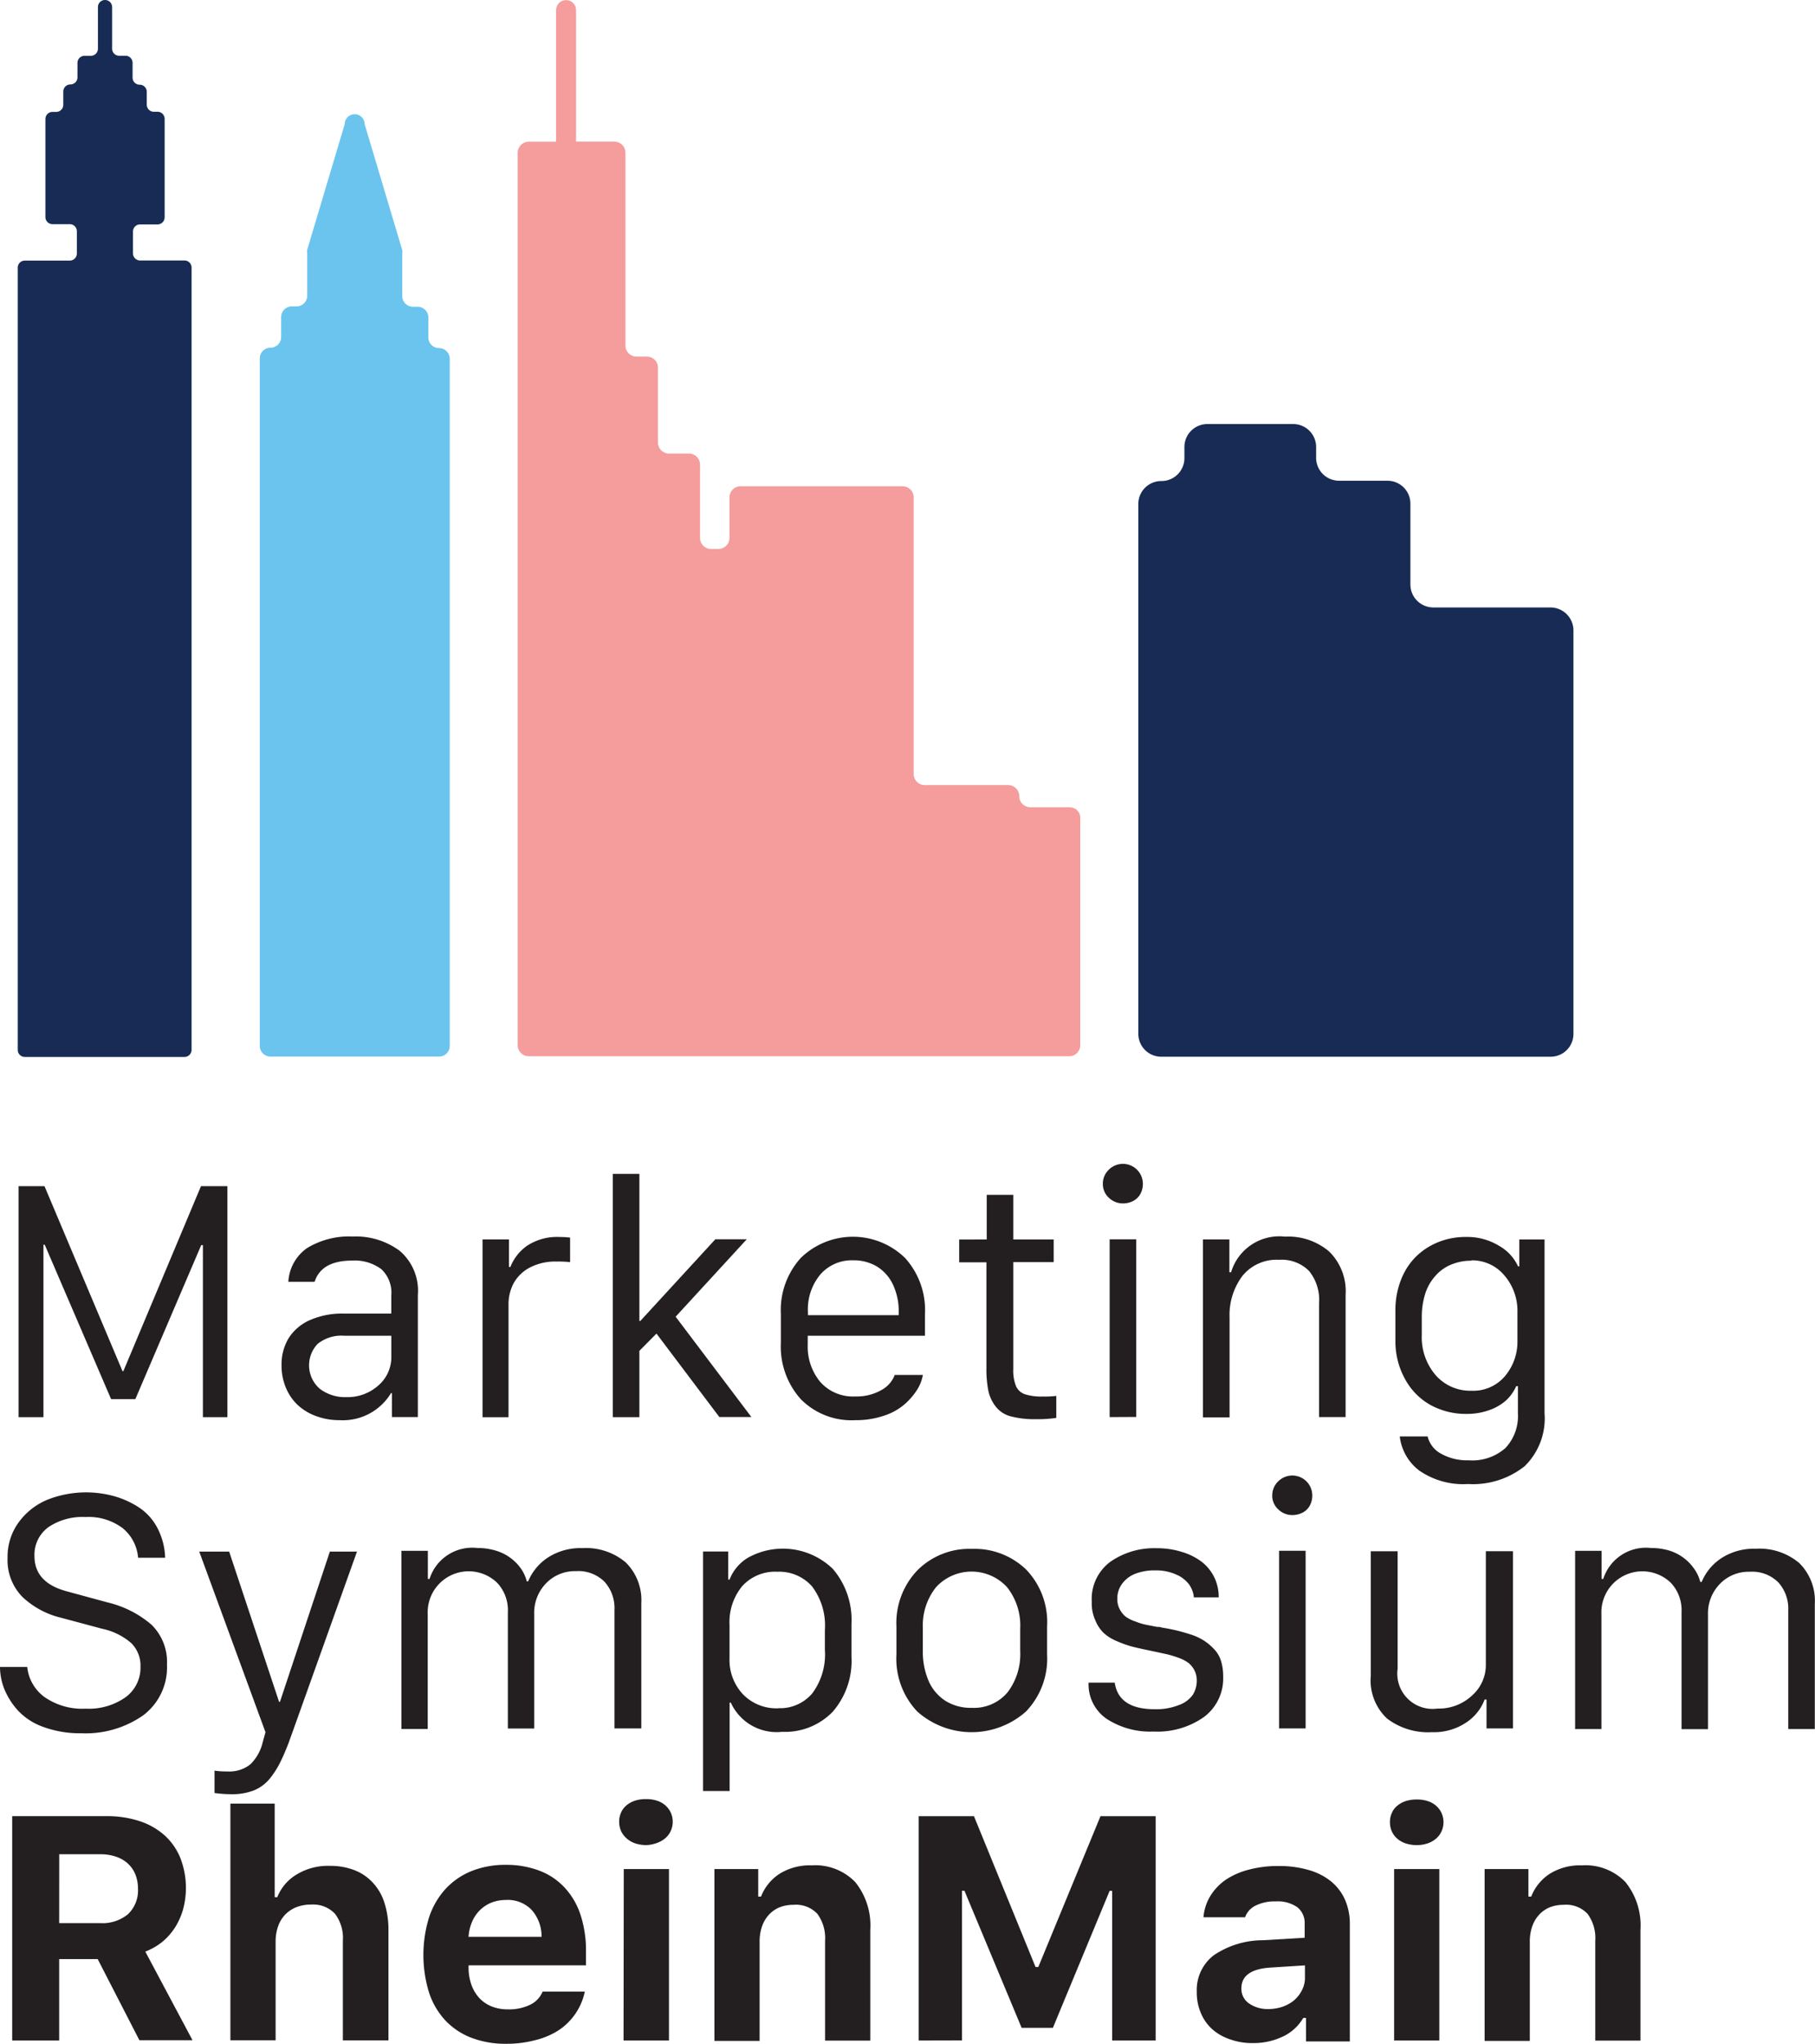
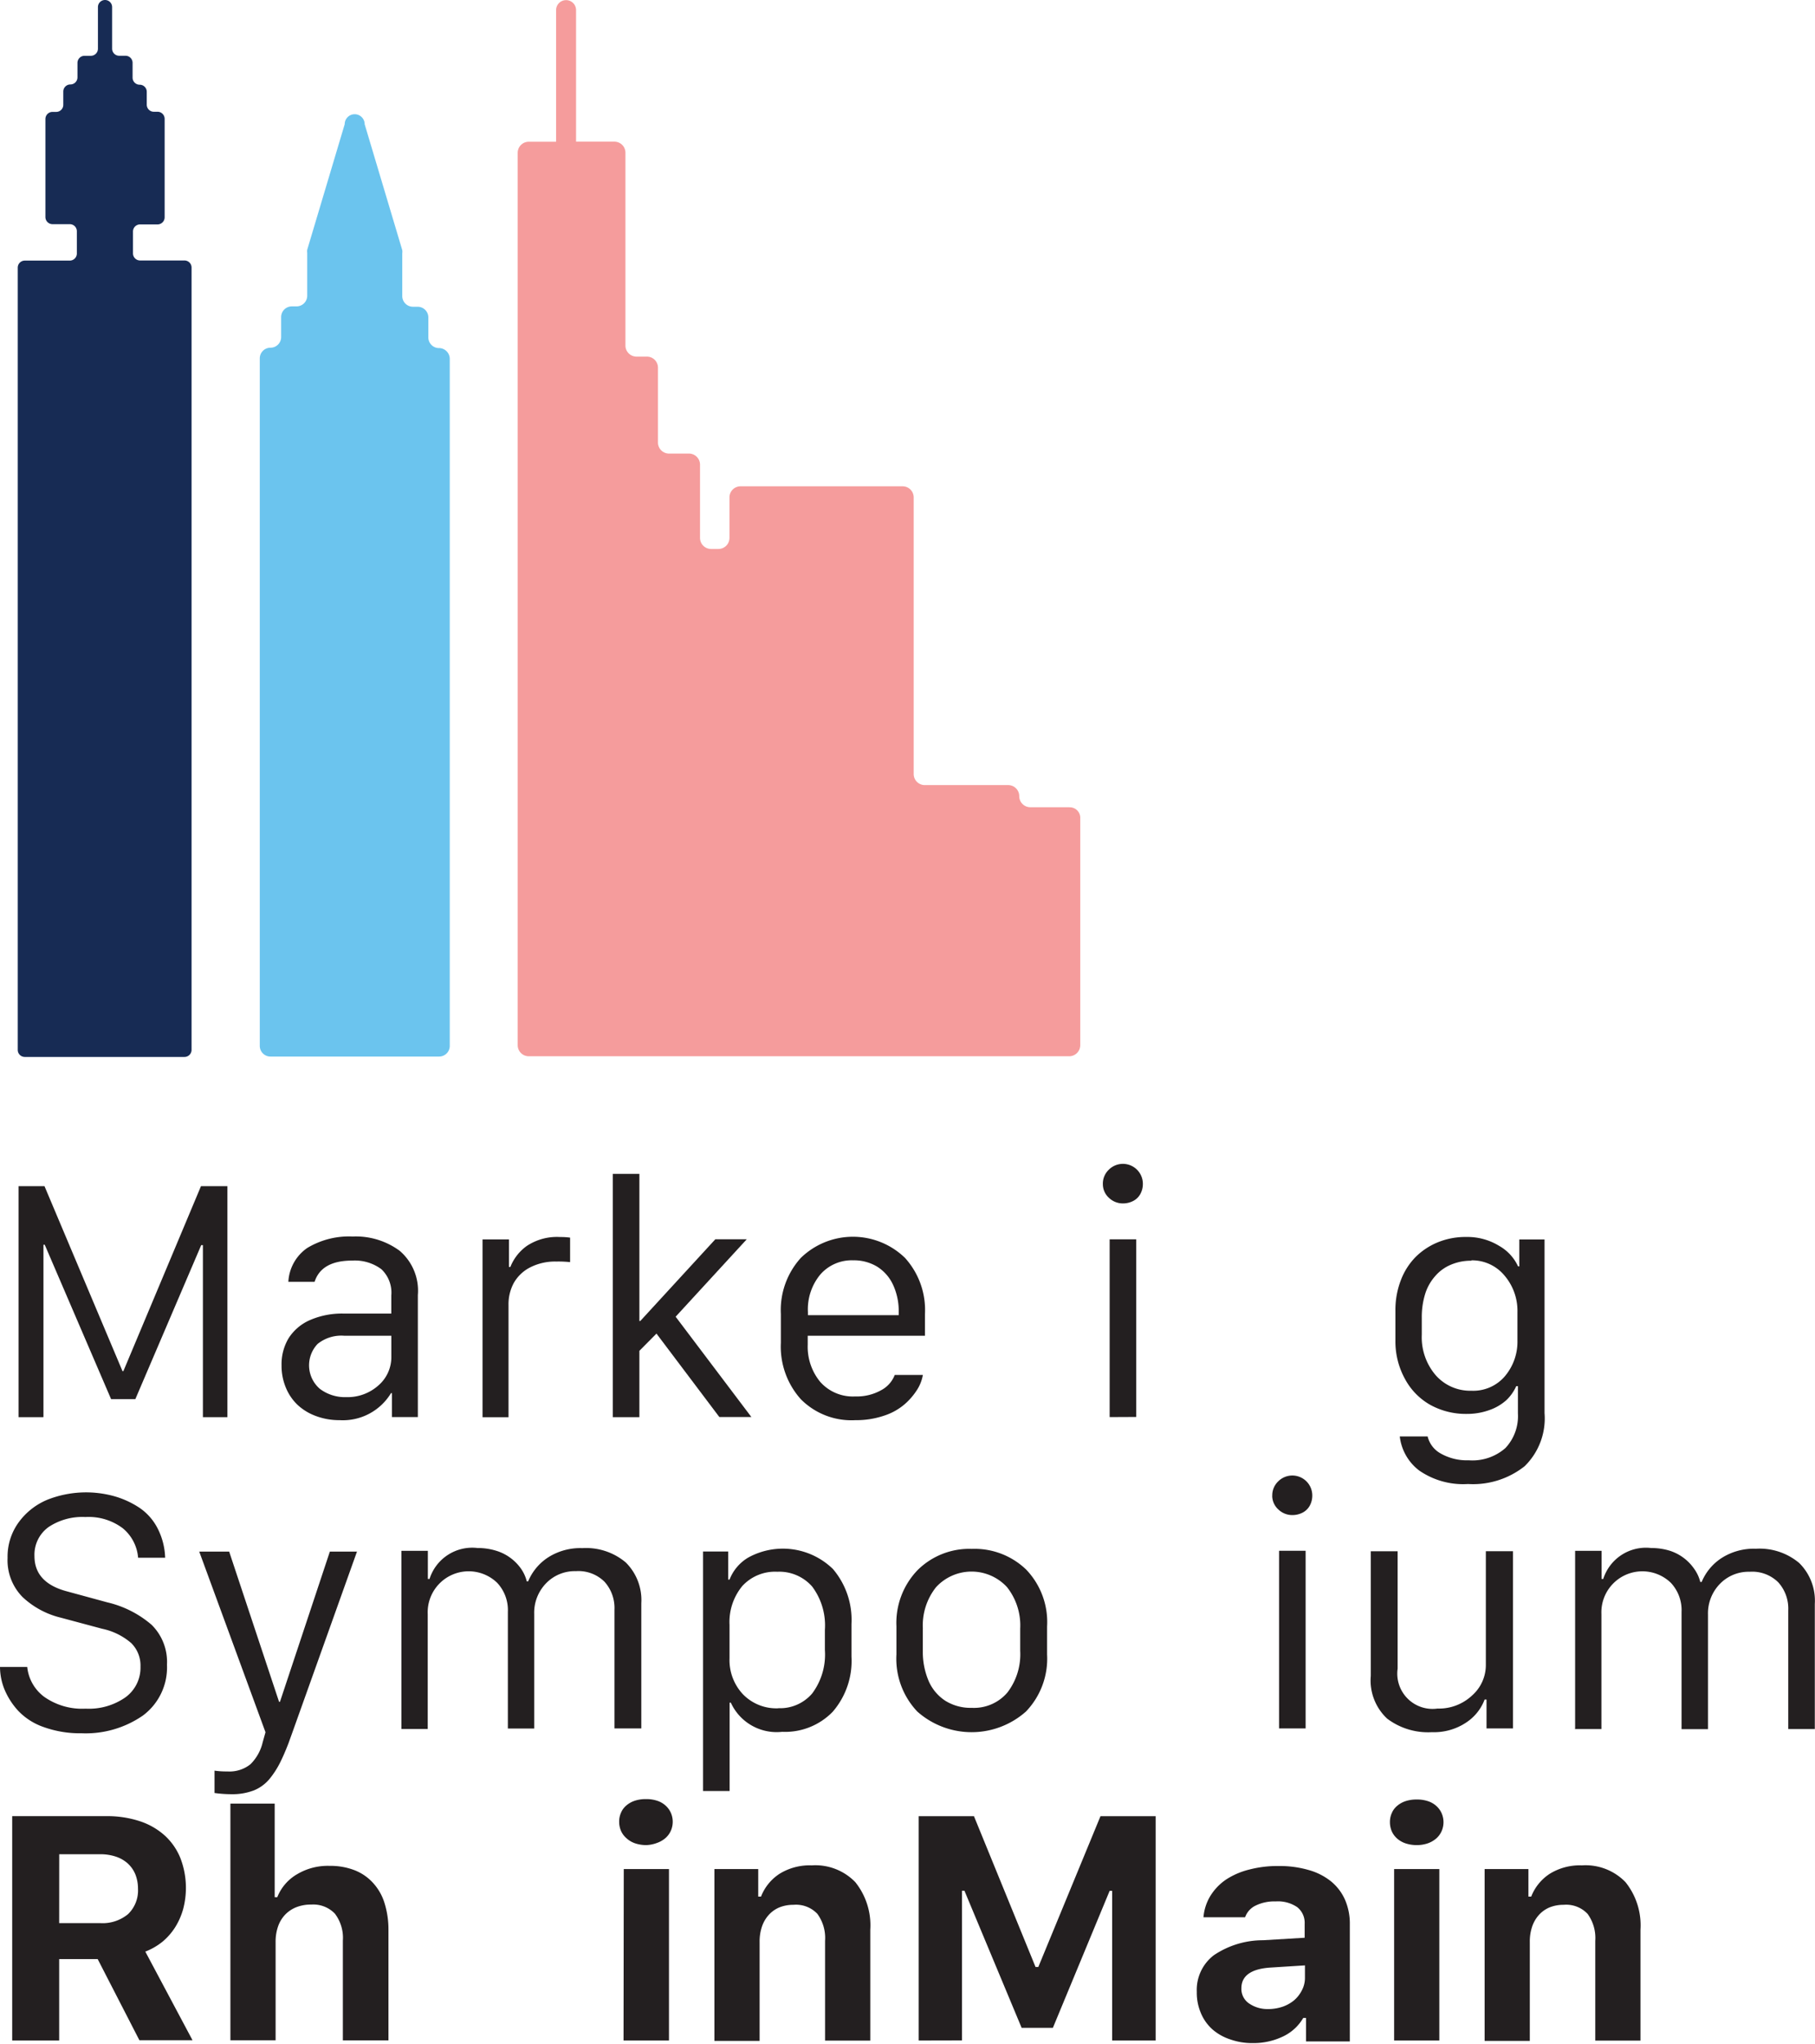
<svg xmlns="http://www.w3.org/2000/svg" width="88.844" height="100.029" viewBox="0 0 88.844 100.029">
  <defs>
    <style>.a{fill:#231f20;}.b{fill:#6bc4ee;}.c{fill:#f59c9c;}.d{fill:#172b54;}</style>
  </defs>
  <path class="a" d="M55.281,188.967H54.07V177.66h1.27l3.819,9.055H59.2L63,177.66h1.294v11.307h-1.2v-8.42h-.083l-3.224,7.536H58.6l-3.248-7.556h-.063v8.42Z" transform="translate(-53.162 -119.606)" />
  <path class="a" d="M83.267,191.692a3.258,3.258,0,0,1-1.148-.2,2.662,2.662,0,0,1-.9-.542,2.442,2.442,0,0,1-.576-.84,2.774,2.774,0,0,1-.215-1.1,2.486,2.486,0,0,1,.342-1.324,2.349,2.349,0,0,1,1.04-.889,3.908,3.908,0,0,1,1.661-.322H85.8v-.889a1.573,1.573,0,0,0-.488-1.285,2.178,2.178,0,0,0-1.426-.42c-1.006,0-1.617.347-1.841,1.04H80.761a2.149,2.149,0,0,1,.923-1.656,3.956,3.956,0,0,1,2.227-.562,3.614,3.614,0,0,1,2.3.7,2.569,2.569,0,0,1,.889,2.164v5.973h-1.27v-1.172h-.044A2.755,2.755,0,0,1,83.267,191.692Zm.327-1.128a2.266,2.266,0,0,0,1.573-.571,1.827,1.827,0,0,0,.635-1.421V187.56h-2.3a1.846,1.846,0,0,0-1.309.4,1.519,1.519,0,0,0,.112,2.2A2.037,2.037,0,0,0,83.594,190.564Z" transform="translate(-66.646 -122.185)" />
  <path class="a" d="M100.55,191.571v-8.7h1.294v1.348h.068a2.31,2.31,0,0,1,.8-1.026,2.662,2.662,0,0,1,1.636-.44,3.374,3.374,0,0,1,.488.029v1.2a5.131,5.131,0,0,0-.669-.029,2.687,2.687,0,0,0-1.3.293,1.925,1.925,0,0,0-.791.762,2.193,2.193,0,0,0-.254,1.07v5.495H100.53Z" transform="translate(-76.93 -122.21)" />
  <path class="a" d="M114.929,185.09v3.248h-1.3V176.43h1.3v7.2h.044l3.673-4h1.539l-3.482,3.79,3.707,4.909h-1.568l-3.077-4.083Z" transform="translate(-83.631 -118.977)" />
  <path class="a" d="M134.113,191.708a3.492,3.492,0,0,1-2.672-1.026,3.858,3.858,0,0,1-.977-2.764v-1.407a3.8,3.8,0,0,1,.977-2.745,3.658,3.658,0,0,1,5.1,0,3.8,3.8,0,0,1,.977,2.745v1.065h-5.739v.44a2.7,2.7,0,0,0,.611,1.817,2.134,2.134,0,0,0,1.714.713,2.442,2.442,0,0,0,1.275-.308,1.421,1.421,0,0,0,.659-.742h1.377a1.993,1.993,0,0,1-.288.733,3.243,3.243,0,0,1-.615.708,2.931,2.931,0,0,1-1.016.557A4.23,4.23,0,0,1,134.113,191.708Zm-2.33-5.138h4.45v-.151a3.048,3.048,0,0,0-.278-1.338,2.076,2.076,0,0,0-.781-.889,2.2,2.2,0,0,0-1.167-.308,2.042,2.042,0,0,0-1.607.689,2.667,2.667,0,0,0-.611,1.846v.151Z" transform="translate(-92.241 -122.201)" />
-   <path class="a" d="M149.688,180.713V178.53h1.3v2.183h1.978v1.109h-1.978v5.241a2.032,2.032,0,0,0,.132.825.738.738,0,0,0,.435.4,2.638,2.638,0,0,0,.869.112,4.965,4.965,0,0,0,.669-.029v1.075a6.008,6.008,0,0,1-1.011.063,4.484,4.484,0,0,1-1.231-.142,1.368,1.368,0,0,1-.733-.488,1.9,1.9,0,0,1-.352-.767,5.417,5.417,0,0,1-.093-1.114v-5.167H148.34v-1.114Z" transform="translate(-101.388 -120.051)" />
  <path class="a" d="M162.739,176.415a.938.938,0,0,1,.283-.7.977.977,0,0,1,1.675.7,1.016,1.016,0,0,1-.127.488.835.835,0,0,1-.352.337,1.075,1.075,0,0,1-.488.117.977.977,0,0,1-.694-.274A.9.9,0,0,1,162.739,176.415Zm.332,11.4v-8.7h1.3v8.694Z" transform="translate(-108.754 -118.459)" />
-   <path class="a" d="M172.77,191.551v-8.7h1.294v1.607h.083a2.464,2.464,0,0,1,2.642-1.744,3.082,3.082,0,0,1,2.164.733,2.725,2.725,0,0,1,.8,2.125v5.973h-1.3v-5.558a2.251,2.251,0,0,0-.488-1.592,1.885,1.885,0,0,0-1.465-.547,2.149,2.149,0,0,0-1.807.8,3.194,3.194,0,0,0-.62,2.027v4.884H172.78Z" transform="translate(-113.886 -122.19)" />
  <path class="a" d="M195.645,193.68a2.442,2.442,0,0,0,1.8-.6,2.281,2.281,0,0,0,.611-1.695v-1.333h-.083a2.149,2.149,0,0,1-.488.689,2.442,2.442,0,0,1-.845.488,3.2,3.2,0,0,1-1.094.181,3.6,3.6,0,0,1-1.749-.425,3.175,3.175,0,0,1-1.25-1.25,3.81,3.81,0,0,1-.488-1.915v-1.465a4.045,4.045,0,0,1,.269-1.495,3.253,3.253,0,0,1,.738-1.148,3.336,3.336,0,0,1,1.1-.713,3.575,3.575,0,0,1,1.363-.249,2.974,2.974,0,0,1,1.607.435,2.227,2.227,0,0,1,.928,1.006h.059v-1.319h1.236v8.5a3.268,3.268,0,0,1-.977,2.6,4.064,4.064,0,0,1-2.769.869,3.78,3.78,0,0,1-2.388-.659,2.442,2.442,0,0,1-.952-1.67h1.363a1.3,1.3,0,0,0,.63.83A2.593,2.593,0,0,0,195.645,193.68Zm.132-9.768a2.506,2.506,0,0,0-1.011.2,2.056,2.056,0,0,0-.767.562,2.378,2.378,0,0,0-.488.879,3.8,3.8,0,0,0-.161,1.133v.85a2.852,2.852,0,0,0,.679,1.978,2.247,2.247,0,0,0,1.753.762,2.032,2.032,0,0,0,1.651-.728,2.618,2.618,0,0,0,.6-1.724v-1.4a2.657,2.657,0,0,0-.62-1.768,2.061,2.061,0,0,0-1.636-.762Z" transform="translate(-123.754 -122.21)" />
  <path class="a" d="M52.21,216.887h1.333a2.081,2.081,0,0,0,.835,1.465,3.219,3.219,0,0,0,2.022.576,3.116,3.116,0,0,0,1.954-.557,1.793,1.793,0,0,0,.733-1.5,1.543,1.543,0,0,0-.454-1.153,3.165,3.165,0,0,0-1.421-.7l-2.022-.542a4.147,4.147,0,0,1-1.876-1.011,2.559,2.559,0,0,1-.733-1.919,2.848,2.848,0,0,1,.562-1.763,3.307,3.307,0,0,1,1.407-1.089,5.163,5.163,0,0,1,3.263-.161,4.4,4.4,0,0,1,1.221.562,2.7,2.7,0,0,1,.889,1.006,3.365,3.365,0,0,1,.371,1.441H58.97a2.081,2.081,0,0,0-.747-1.441,2.779,2.779,0,0,0-1.832-.552,2.979,2.979,0,0,0-1.8.488,1.666,1.666,0,0,0-.694,1.426q0,1.309,1.607,1.729l1.954.532a5.1,5.1,0,0,1,2.173,1.1,2.55,2.55,0,0,1,.752,1.954,2.931,2.931,0,0,1-1.177,2.486,4.918,4.918,0,0,1-3,.869,5.265,5.265,0,0,1-1.846-.3,3.131,3.131,0,0,1-1.25-.791,3.575,3.575,0,0,1-.674-1.04A2.96,2.96,0,0,1,52.21,216.887Z" transform="translate(-52.21 -135.302)" />
  <path class="a" d="M79.907,214.24l-3.141,8.792-.22.611c-.147.381-.283.689-.405.933a4.319,4.319,0,0,1-.488.767,1.954,1.954,0,0,1-.791.6,2.931,2.931,0,0,1-1.1.19,6.11,6.11,0,0,1-.835-.059v-1.094a4.033,4.033,0,0,0,.63.039,1.641,1.641,0,0,0,1.128-.352,2.217,2.217,0,0,0,.6-1.079l.137-.488-3.243-8.84h1.465l2.442,7.351h.044l2.442-7.351h1.333Z" transform="translate(-62.426 -138.32)" />
  <path class="a" d="M92.44,222.75v-8.694h1.294v1.377h.083a2.192,2.192,0,0,1,2.344-1.514,3.062,3.062,0,0,1,.894.127,2.305,2.305,0,0,1,1.221.86,1.861,1.861,0,0,1,.3.645h.068a2.579,2.579,0,0,1,.977-1.172,2.931,2.931,0,0,1,1.675-.454,3.014,3.014,0,0,1,2.125.7,2.593,2.593,0,0,1,.762,2v6.125h-1.314v-5.812a1.92,1.92,0,0,0-.488-1.368,1.812,1.812,0,0,0-1.4-.518,1.954,1.954,0,0,0-1.465.6,2.066,2.066,0,0,0-.576,1.495v5.607H97.651v-5.71a1.954,1.954,0,0,0-.523-1.421,2.007,2.007,0,0,0-3.4,1.534v5.622H92.44Z" transform="translate(-72.791 -138.156)" />
  <path class="a" d="M126.529,222.953a2.464,2.464,0,0,1-2.5-1.431h-.059v4.327h-1.3V214.127H123.9V215.5h.068a2.154,2.154,0,0,1,.918-1.079,3.512,3.512,0,0,1,4.142.562,3.844,3.844,0,0,1,.908,2.691v1.6a3.8,3.8,0,0,1-.923,2.7,3.248,3.248,0,0,1-2.486.977Zm-.176-1.158a2.066,2.066,0,0,0,1.661-.723,3.185,3.185,0,0,0,.62-2.13v-.977a3.175,3.175,0,0,0-.62-2.12,2.139,2.139,0,0,0-1.709-.728,2.173,2.173,0,0,0-1.714.7,2.769,2.769,0,0,0-.625,1.9v1.641a2.442,2.442,0,0,0,.654,1.753,2.276,2.276,0,0,0,1.734.689Z" transform="translate(-88.256 -138.192)" />
  <path class="a" d="M145.736,214a3.639,3.639,0,0,1,2.657,1.011,3.712,3.712,0,0,1,1.026,2.784v1.377a3.736,3.736,0,0,1-1.035,2.789,4.005,4.005,0,0,1-5.319,0,3.756,3.756,0,0,1-1.021-2.794v-1.377a3.722,3.722,0,0,1,1.04-2.755A3.59,3.59,0,0,1,145.736,214Zm-2.4,3.907v1.089a3.628,3.628,0,0,0,.283,1.465,2.2,2.2,0,0,0,.825.977,2.334,2.334,0,0,0,1.285.342,2.149,2.149,0,0,0,1.749-.752,3.077,3.077,0,0,0,.625-2.037V217.9a3.023,3.023,0,0,0-.645-2.027,2.359,2.359,0,0,0-3.473,0A3,3,0,0,0,143.338,217.9Z" transform="translate(-98.164 -138.194)" />
-   <path class="a" d="M161.469,216.556a2.266,2.266,0,0,1,.908-1.954,3.741,3.741,0,0,1,2.257-.664,4.039,4.039,0,0,1,1.245.181,3.014,3.014,0,0,1,.977.488,2.169,2.169,0,0,1,.611.757,2.193,2.193,0,0,1,.215.977h-1.216a1.284,1.284,0,0,0-.23-.625,1.524,1.524,0,0,0-.63-.488,2.364,2.364,0,0,0-1.021-.205,2.593,2.593,0,0,0-.977.161,1.465,1.465,0,0,0-.65.488,1.211,1.211,0,0,0-.239.747,1.05,1.05,0,0,0,.127.523,1.216,1.216,0,0,0,.283.347,1.876,1.876,0,0,0,.488.239,3.023,3.023,0,0,0,.488.151l.576.112a.122.122,0,0,1,.059,0h.059a.132.132,0,0,1,.063.024c.3.049.567.1.791.156s.459.122.708.205a2.661,2.661,0,0,1,.625.3,2.7,2.7,0,0,1,.488.42,1.465,1.465,0,0,1,.327.576,2.56,2.56,0,0,1,.1.747,2.354,2.354,0,0,1-.938,1.978,3.951,3.951,0,0,1-2.471.713,3.907,3.907,0,0,1-2.3-.625,2.046,2.046,0,0,1-.879-1.768h1.28c.127.869.781,1.3,1.954,1.3a2.979,2.979,0,0,0,1.177-.2,1.426,1.426,0,0,0,.679-.488,1.289,1.289,0,0,0,.205-.733,1.07,1.07,0,0,0-.117-.488,1.148,1.148,0,0,0-.283-.352,1.8,1.8,0,0,0-.488-.254,4.815,4.815,0,0,0-.576-.176l-.7-.151c-.4-.083-.718-.151-.952-.21a5.188,5.188,0,0,1-.791-.278,2.164,2.164,0,0,1-.674-.425,1.846,1.846,0,0,1-.386-.6A2.008,2.008,0,0,1,161.469,216.556Z" transform="translate(-108.027 -138.164)" />
  <path class="a" d="M179.719,207.645a.938.938,0,0,1,.283-.7.977.977,0,0,1,1.675.7,1.016,1.016,0,0,1-.127.488.835.835,0,0,1-.352.337,1.075,1.075,0,0,1-.488.117.977.977,0,0,1-.694-.274.909.909,0,0,1-.3-.669Zm.332,11.385v-8.694h1.3v8.694Z" transform="translate(-117.441 -134.436)" />
  <path class="a" d="M196.54,214.24v8.674h-1.294V221.5h-.093a2.325,2.325,0,0,1-.879,1.109,2.833,2.833,0,0,1-1.7.488,3.321,3.321,0,0,1-2.193-.664,2.554,2.554,0,0,1-.8-2.09v-6.1h1.314v5.744a1.727,1.727,0,0,0,1.954,1.954,2.369,2.369,0,0,0,1.685-.635,1.988,1.988,0,0,0,.679-1.5V214.24Z" transform="translate(-122.481 -138.32)" />
  <path class="a" d="M210.06,222.751v-8.694h1.294v1.377h.083a2.192,2.192,0,0,1,2.344-1.514,3.062,3.062,0,0,1,.894.127,2.305,2.305,0,0,1,1.211.889,1.861,1.861,0,0,1,.3.645h.068a2.579,2.579,0,0,1,.977-1.172,2.931,2.931,0,0,1,1.675-.454,3.013,3.013,0,0,1,2.125.7,2.593,2.593,0,0,1,.762,2v6.125h-1.3v-5.812a1.92,1.92,0,0,0-.488-1.368,1.812,1.812,0,0,0-1.4-.518,1.954,1.954,0,0,0-1.465.6,2.066,2.066,0,0,0-.576,1.495v5.607h-1.294v-5.739a1.954,1.954,0,0,0-.523-1.421,2.007,2.007,0,0,0-3.4,1.534v5.622h-1.3Z" transform="translate(-132.958 -138.156)" />
  <path class="a" d="M55.736,251.769h-2.3v-10.98h4.611a5.08,5.08,0,0,1,1.626.244,3.419,3.419,0,0,1,1.226.7,3.023,3.023,0,0,1,.772,1.114,4.054,4.054,0,0,1,.137,2.476,3.38,3.38,0,0,1-.386.889,3.034,3.034,0,0,1-.625.718,3.126,3.126,0,0,1-.845.488l2.31,4.337h-2.6l-2.042-3.971H55.736Zm0-5.744h2.017a1.954,1.954,0,0,0,1.353-.44,1.607,1.607,0,0,0,.488-1.241,1.9,1.9,0,0,0-.127-.7,1.494,1.494,0,0,0-.371-.537,1.646,1.646,0,0,0-.586-.337,2.393,2.393,0,0,0-.772-.117h-2Z" transform="translate(-52.839 -151.902)" />
  <path class="a" d="M75.29,239.53h2.173v4.581h.127a2.262,2.262,0,0,1,.977-1.128,2.931,2.931,0,0,1,1.587-.405,3.268,3.268,0,0,1,1.211.21,2.389,2.389,0,0,1,.9.611,2.579,2.579,0,0,1,.567.977,4.347,4.347,0,0,1,.2,1.343v5.4H80.8v-4.884a1.954,1.954,0,0,0-.391-1.319,1.465,1.465,0,0,0-1.153-.444,1.954,1.954,0,0,0-.742.132,1.553,1.553,0,0,0-.547.371,1.587,1.587,0,0,0-.342.576,2.261,2.261,0,0,0-.117.747v4.816H75.295V239.53Z" transform="translate(-64.017 -151.258)" />
-   <path class="a" d="M102.545,251.877a3.009,3.009,0,0,1-1.27,1.88,3.761,3.761,0,0,1-1.143.488,5.442,5.442,0,0,1-1.421.181A4.664,4.664,0,0,1,97,254.134a3.458,3.458,0,0,1-1.28-.85,3.687,3.687,0,0,1-.8-1.368,6.247,6.247,0,0,1,0-3.673,3.878,3.878,0,0,1,.8-1.387,3.531,3.531,0,0,1,1.27-.879,4.4,4.4,0,0,1,1.68-.308,4.537,4.537,0,0,1,1.661.288,3.258,3.258,0,0,1,1.236.835,3.59,3.59,0,0,1,.772,1.333,5.607,5.607,0,0,1,.264,1.783v.679H96.855v.127a2.53,2.53,0,0,0,.147.845,1.925,1.925,0,0,0,.386.635,1.7,1.7,0,0,0,.6.405,2.1,2.1,0,0,0,.781.142,2.379,2.379,0,0,0,1.1-.225,1.24,1.24,0,0,0,.611-.645h2.071Zm-3.859-4.489a1.954,1.954,0,0,0-.708.127,1.749,1.749,0,0,0-.562.366,1.793,1.793,0,0,0-.386.567,2.207,2.207,0,0,0-.176.742h3.575a1.954,1.954,0,0,0-.488-1.319,1.622,1.622,0,0,0-1.255-.484Z" transform="translate(-73.919 -154.398)" />
  <path class="a" d="M115.6,241.331a1.753,1.753,0,0,1-.542-.083,1.192,1.192,0,0,1-.435-.254,1.04,1.04,0,0,1-.264-.352,1.138,1.138,0,0,1-.093-.449,1.065,1.065,0,0,1,.093-.454.928.928,0,0,1,.264-.352,1.216,1.216,0,0,1,.415-.23,1.71,1.71,0,0,1,.542-.078,1.68,1.68,0,0,1,.537.078,1.118,1.118,0,0,1,.41.23,1.04,1.04,0,0,1,.264.352,1.094,1.094,0,0,1,0,.9,1.04,1.04,0,0,1-.264.352,1.289,1.289,0,0,1-.41.234A1.675,1.675,0,0,1,115.6,241.331Zm-1.109,1.172h2.213v8.391H114.48Z" transform="translate(-83.958 -151.027)" />
  <path class="a" d="M123.81,245.894h2.144v1.348h.137a2.339,2.339,0,0,1,.918-1.123,2.8,2.8,0,0,1,1.563-.405,2.716,2.716,0,0,1,2.134.821,3.38,3.38,0,0,1,.733,2.33v5.426h-2.213v-4.884a2,2,0,0,0-.376-1.319,1.436,1.436,0,0,0-1.167-.444,1.826,1.826,0,0,0-.694.127,1.465,1.465,0,0,0-.523.371,1.636,1.636,0,0,0-.332.576,2.266,2.266,0,0,0-.112.747v4.84H123.81Z" transform="translate(-88.839 -154.418)" />
  <path class="a" d="M144.28,251.77V240.79h2.706L150,248.17h.137l3.043-7.38h2.7v10.98h-2.13v-7.326h-.122l-2.779,6.706h-1.529l-2.8-6.711H146.4v7.326Z" transform="translate(-99.311 -151.902)" />
  <path class="a" d="M174.9,254.454a3.2,3.2,0,0,1-1.109-.181,2.52,2.52,0,0,1-.869-.488,2.218,2.218,0,0,1-.567-.8,2.535,2.535,0,0,1-.2-1.04,2.134,2.134,0,0,1,.835-1.792,4.3,4.3,0,0,1,2.413-.733l2.032-.122v-.684a.977.977,0,0,0-.361-.811,1.665,1.665,0,0,0-1.055-.283,2.085,2.085,0,0,0-.977.2,1.006,1.006,0,0,0-.523.576h-2.037a2.379,2.379,0,0,1,.337-1.045,2.657,2.657,0,0,1,.767-.8,3.676,3.676,0,0,1,1.128-.488,5.52,5.52,0,0,1,1.465-.176,5.1,5.1,0,0,1,1.465.2,3.048,3.048,0,0,1,1.094.562,2.442,2.442,0,0,1,.674.894,2.93,2.93,0,0,1,.234,1.2v5.729h-2.144v-1.148h-.137a2.266,2.266,0,0,1-.977.9A3.341,3.341,0,0,1,174.9,254.454Zm.733-1.665a2.208,2.208,0,0,0,.713-.112,1.8,1.8,0,0,0,.571-.317,1.559,1.559,0,0,0,.381-.488,1.289,1.289,0,0,0,.151-.606v-.615l-1.695.107c-.943.063-1.416.405-1.416,1.011a.86.86,0,0,0,.366.738A1.573,1.573,0,0,0,175.635,252.788Z" transform="translate(-113.572 -154.46)" />
  <path class="a" d="M192.824,241.352a1.753,1.753,0,0,1-.542-.083,1.192,1.192,0,0,1-.415-.234,1.041,1.041,0,0,1-.264-.352,1.138,1.138,0,0,1-.093-.449,1.065,1.065,0,0,1,.093-.454.928.928,0,0,1,.264-.352,1.216,1.216,0,0,1,.415-.23,1.71,1.71,0,0,1,.542-.078,1.68,1.68,0,0,1,.537.078,1.119,1.119,0,0,1,.41.23,1.04,1.04,0,0,1,.264.352,1.094,1.094,0,0,1,0,.9,1.04,1.04,0,0,1-.264.352,1.289,1.289,0,0,1-.41.234A1.676,1.676,0,0,1,192.824,241.352Zm-1.109,1.172h2.213v8.391h-2.213Z" transform="translate(-123.473 -151.048)" />
  <path class="a" d="M201,245.894h2.144v1.348h.137a2.339,2.339,0,0,1,.918-1.123,2.8,2.8,0,0,1,1.563-.405,2.716,2.716,0,0,1,2.134.821,3.38,3.38,0,0,1,.733,2.33v5.426h-2.213v-4.884a2,2,0,0,0-.376-1.319,1.436,1.436,0,0,0-1.167-.444,1.826,1.826,0,0,0-.694.127,1.465,1.465,0,0,0-.523.371,1.636,1.636,0,0,0-.332.576,2.267,2.267,0,0,0-.112.747v4.84H201Z" transform="translate(-128.328 -154.418)" />
  <path class="b" d="M87.022,81.694a.523.523,0,0,1-.523-.523v-.977a.523.523,0,0,0-.523-.523h-.23a.523.523,0,0,1-.523-.523v-2.1a.489.489,0,0,0,0-.147l-1.841-6.164a.488.488,0,1,0-.977,0L80.57,76.883a.488.488,0,0,0,0,.147v2.1a.523.523,0,0,1-.523.523h-.23a.523.523,0,0,0-.523.523v.977a.523.523,0,0,1-.523.523.523.523,0,0,0-.523.523v33.647a.523.523,0,0,0,.523.523h8.254a.523.523,0,0,0,.523-.523V82.216a.532.532,0,0,0-.527-.523Z" transform="translate(-65.532 -64.658)" />
  <path class="c" d="M131.095,98.313h-1.91a.542.542,0,0,1-.542-.542.542.542,0,0,0-.542-.542h-4.083a.542.542,0,0,1-.542-.542V83.148a.542.542,0,0,0-.542-.542H115a.542.542,0,0,0-.542.542v1.983a.542.542,0,0,1-.542.542h-.357a.542.542,0,0,1-.542-.542V81.546a.542.542,0,0,0-.542-.542H111.5a.542.542,0,0,1-.542-.542V76.8a.542.542,0,0,0-.562-.542h-.488a.542.542,0,0,1-.542-.542V66.3a.542.542,0,0,0-.532-.562h-1.885V59.3a.488.488,0,0,0-.977,0v6.442h-1.338a.542.542,0,0,0-.542.542v43.675a.542.542,0,0,0,.542.542h26.453a.542.542,0,0,0,.542-.542v-11.1a.513.513,0,0,0-.532-.542Z" transform="translate(-78.751 -58.805)" />
-   <path class="d" d="M186.457,110.267h-5.719a1.123,1.123,0,0,1-1.128-1.128v-3.946a1.123,1.123,0,0,0-1.128-1.128h-2.359a1.123,1.123,0,0,1-1.128-1.128v-.518a1.123,1.123,0,0,0-1.128-1.128h-4.191a1.123,1.123,0,0,0-1.128,1.128v.518a1.123,1.123,0,0,1-1.128,1.143,1.123,1.123,0,0,0-1.128,1.128v25.92a1.123,1.123,0,0,0,1.128,1.128h19.048a1.118,1.118,0,0,0,1.123-1.123V111.405a1.128,1.128,0,0,0-1.133-1.138Z" transform="translate(-110.571 -80.537)" />
  <path class="d" d="M59.631,71.2v-1.07a.347.347,0,0,1,.347-.347h.855a.347.347,0,0,0,.347-.347V64.617a.347.347,0,0,0-.347-.347h-.181a.347.347,0,0,1-.347-.347v-.63a.347.347,0,0,0-.347-.347h0a.347.347,0,0,1-.347-.347v-.723a.347.347,0,0,0-.347-.347h-.308a.347.347,0,0,1-.347-.347V59.147a.347.347,0,0,0-.347-.347h0a.347.347,0,0,0-.347.347v2.037a.347.347,0,0,1-.347.347h-.308a.347.347,0,0,0-.347.347v.708a.347.347,0,0,1-.347.347h0a.347.347,0,0,0-.347.347v.65a.347.347,0,0,1-.347.347h-.181a.347.347,0,0,0-.347.347v4.8a.347.347,0,0,0,.347.347h.845a.347.347,0,0,1,.347.347v1.089a.347.347,0,0,1-.347.347h-2.2a.347.347,0,0,0-.347.347v38.282a.347.347,0,0,0,.347.347h7.815a.347.347,0,0,0,.347-.347V71.895a.347.347,0,0,0-.347-.347H59.978A.347.347,0,0,1,59.631,71.2Z" transform="translate(-53.121 -58.8)" />
</svg>